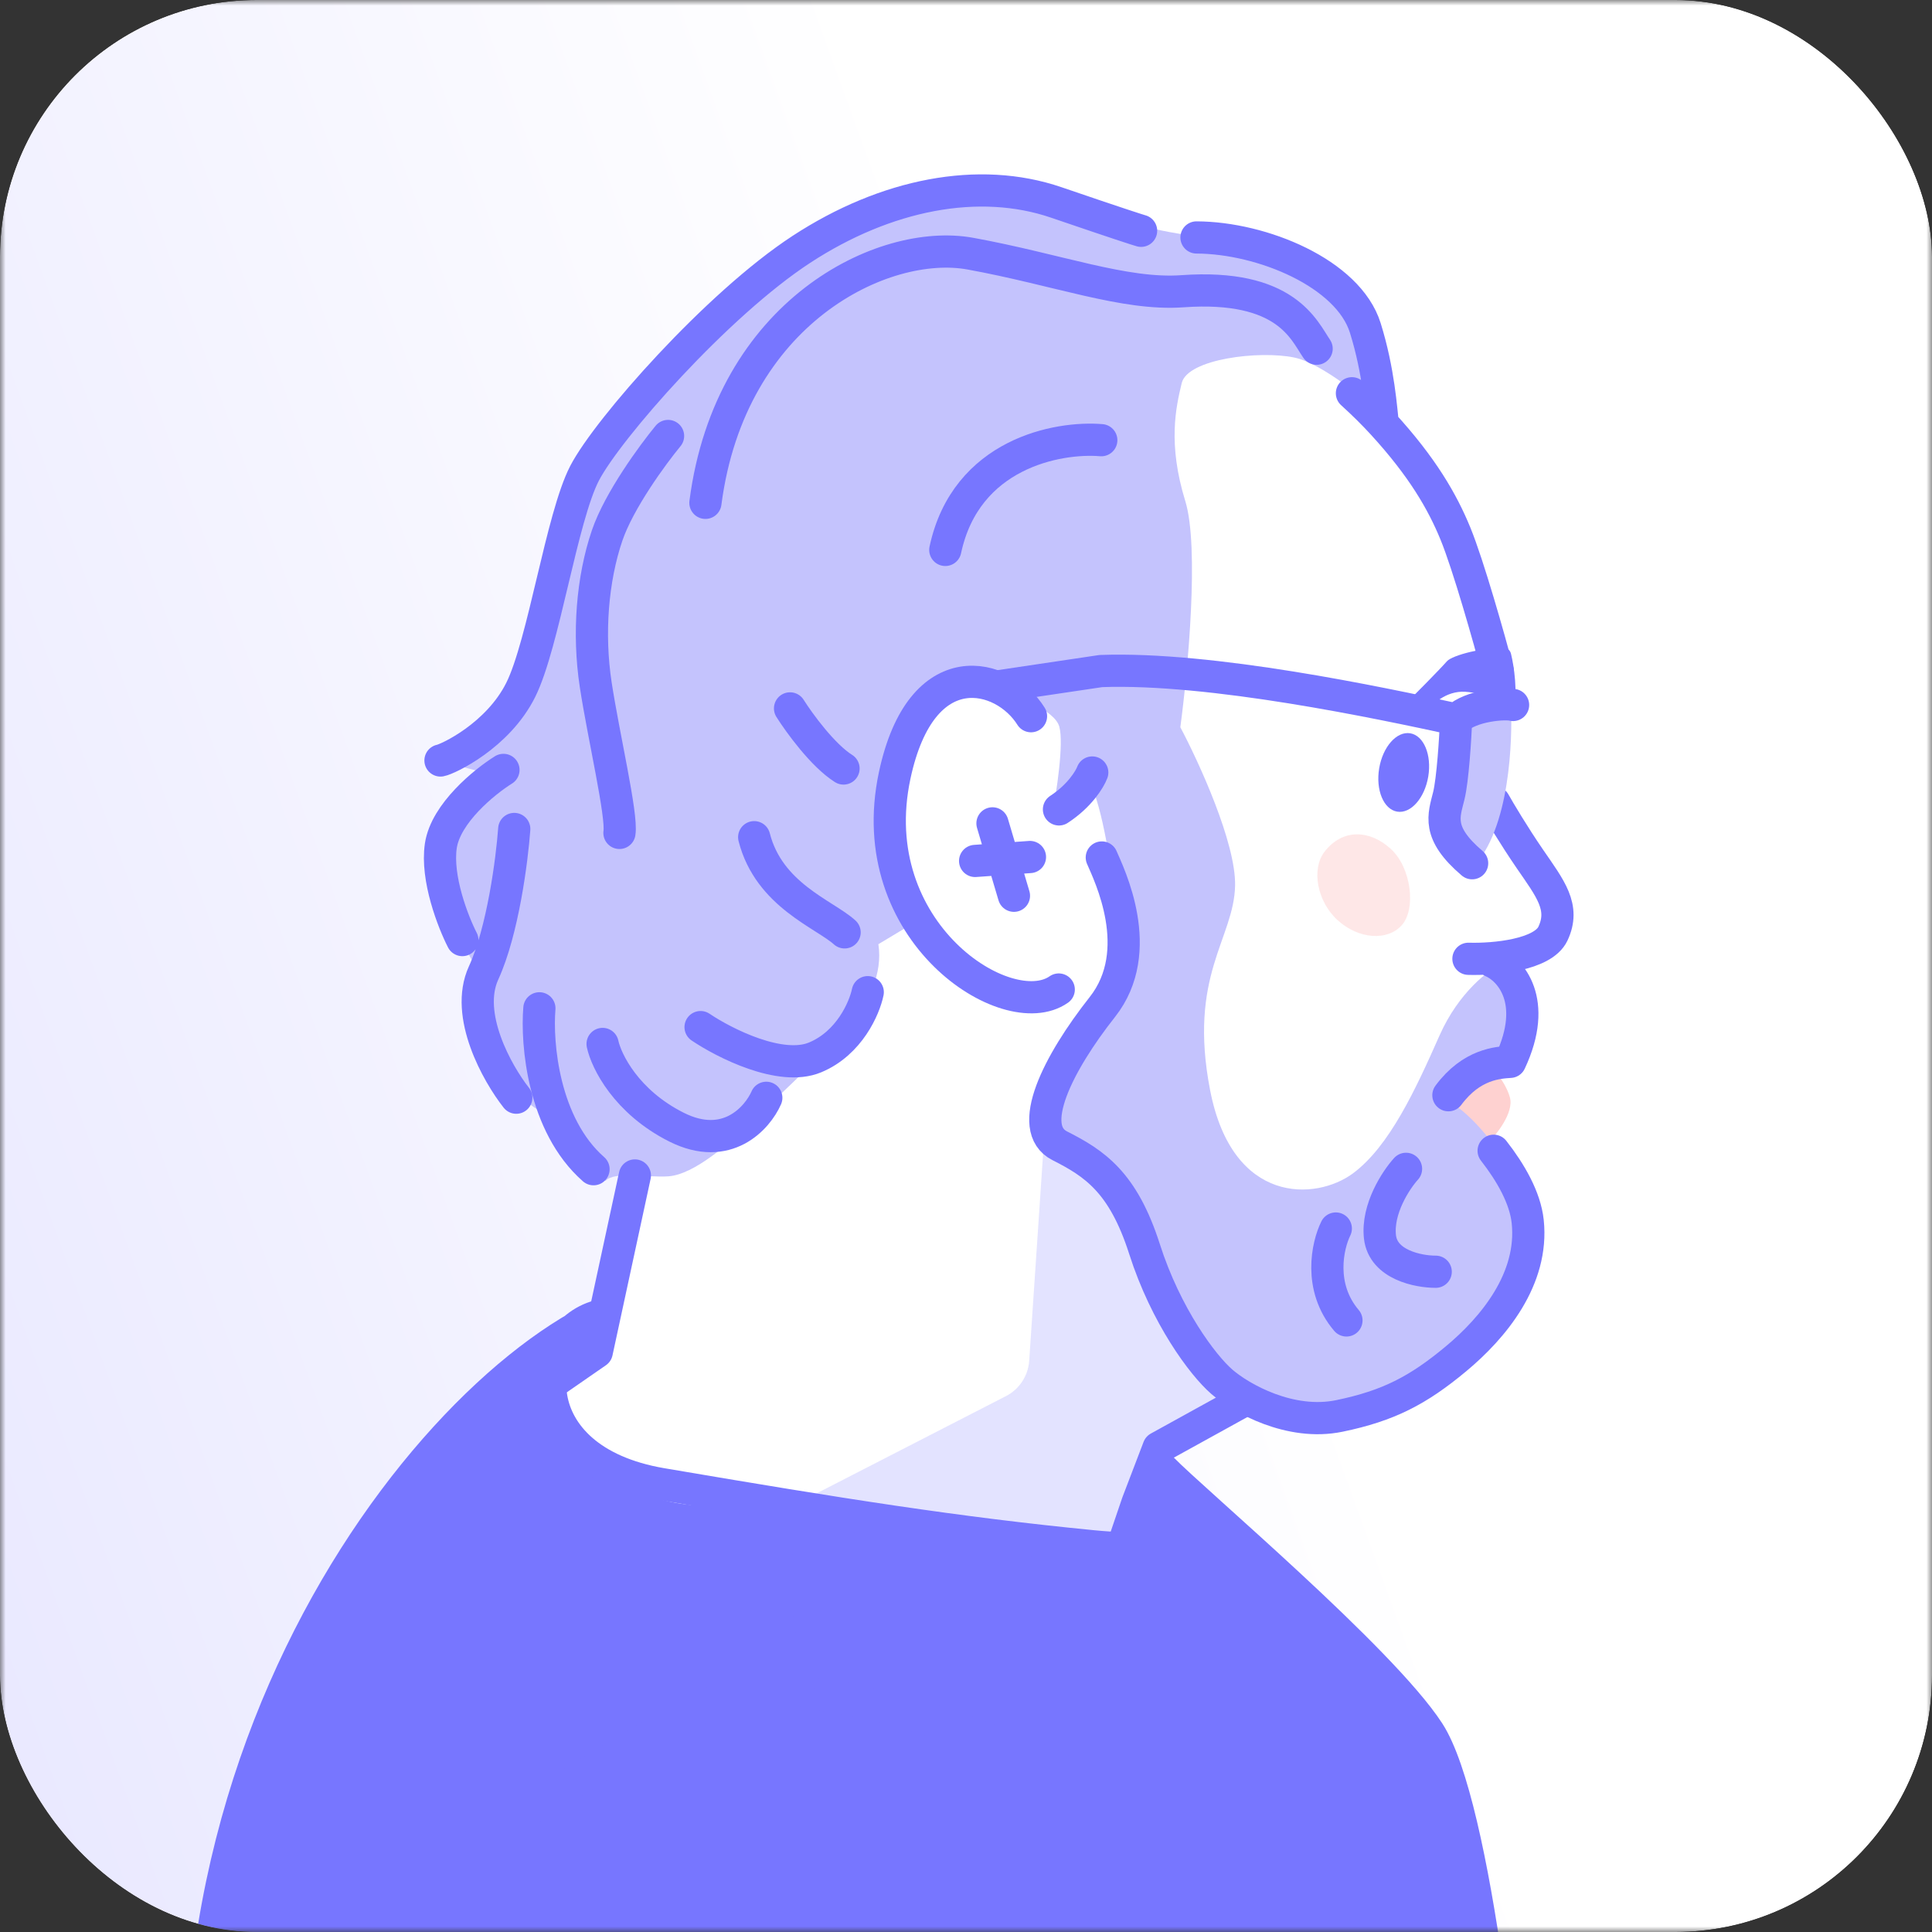
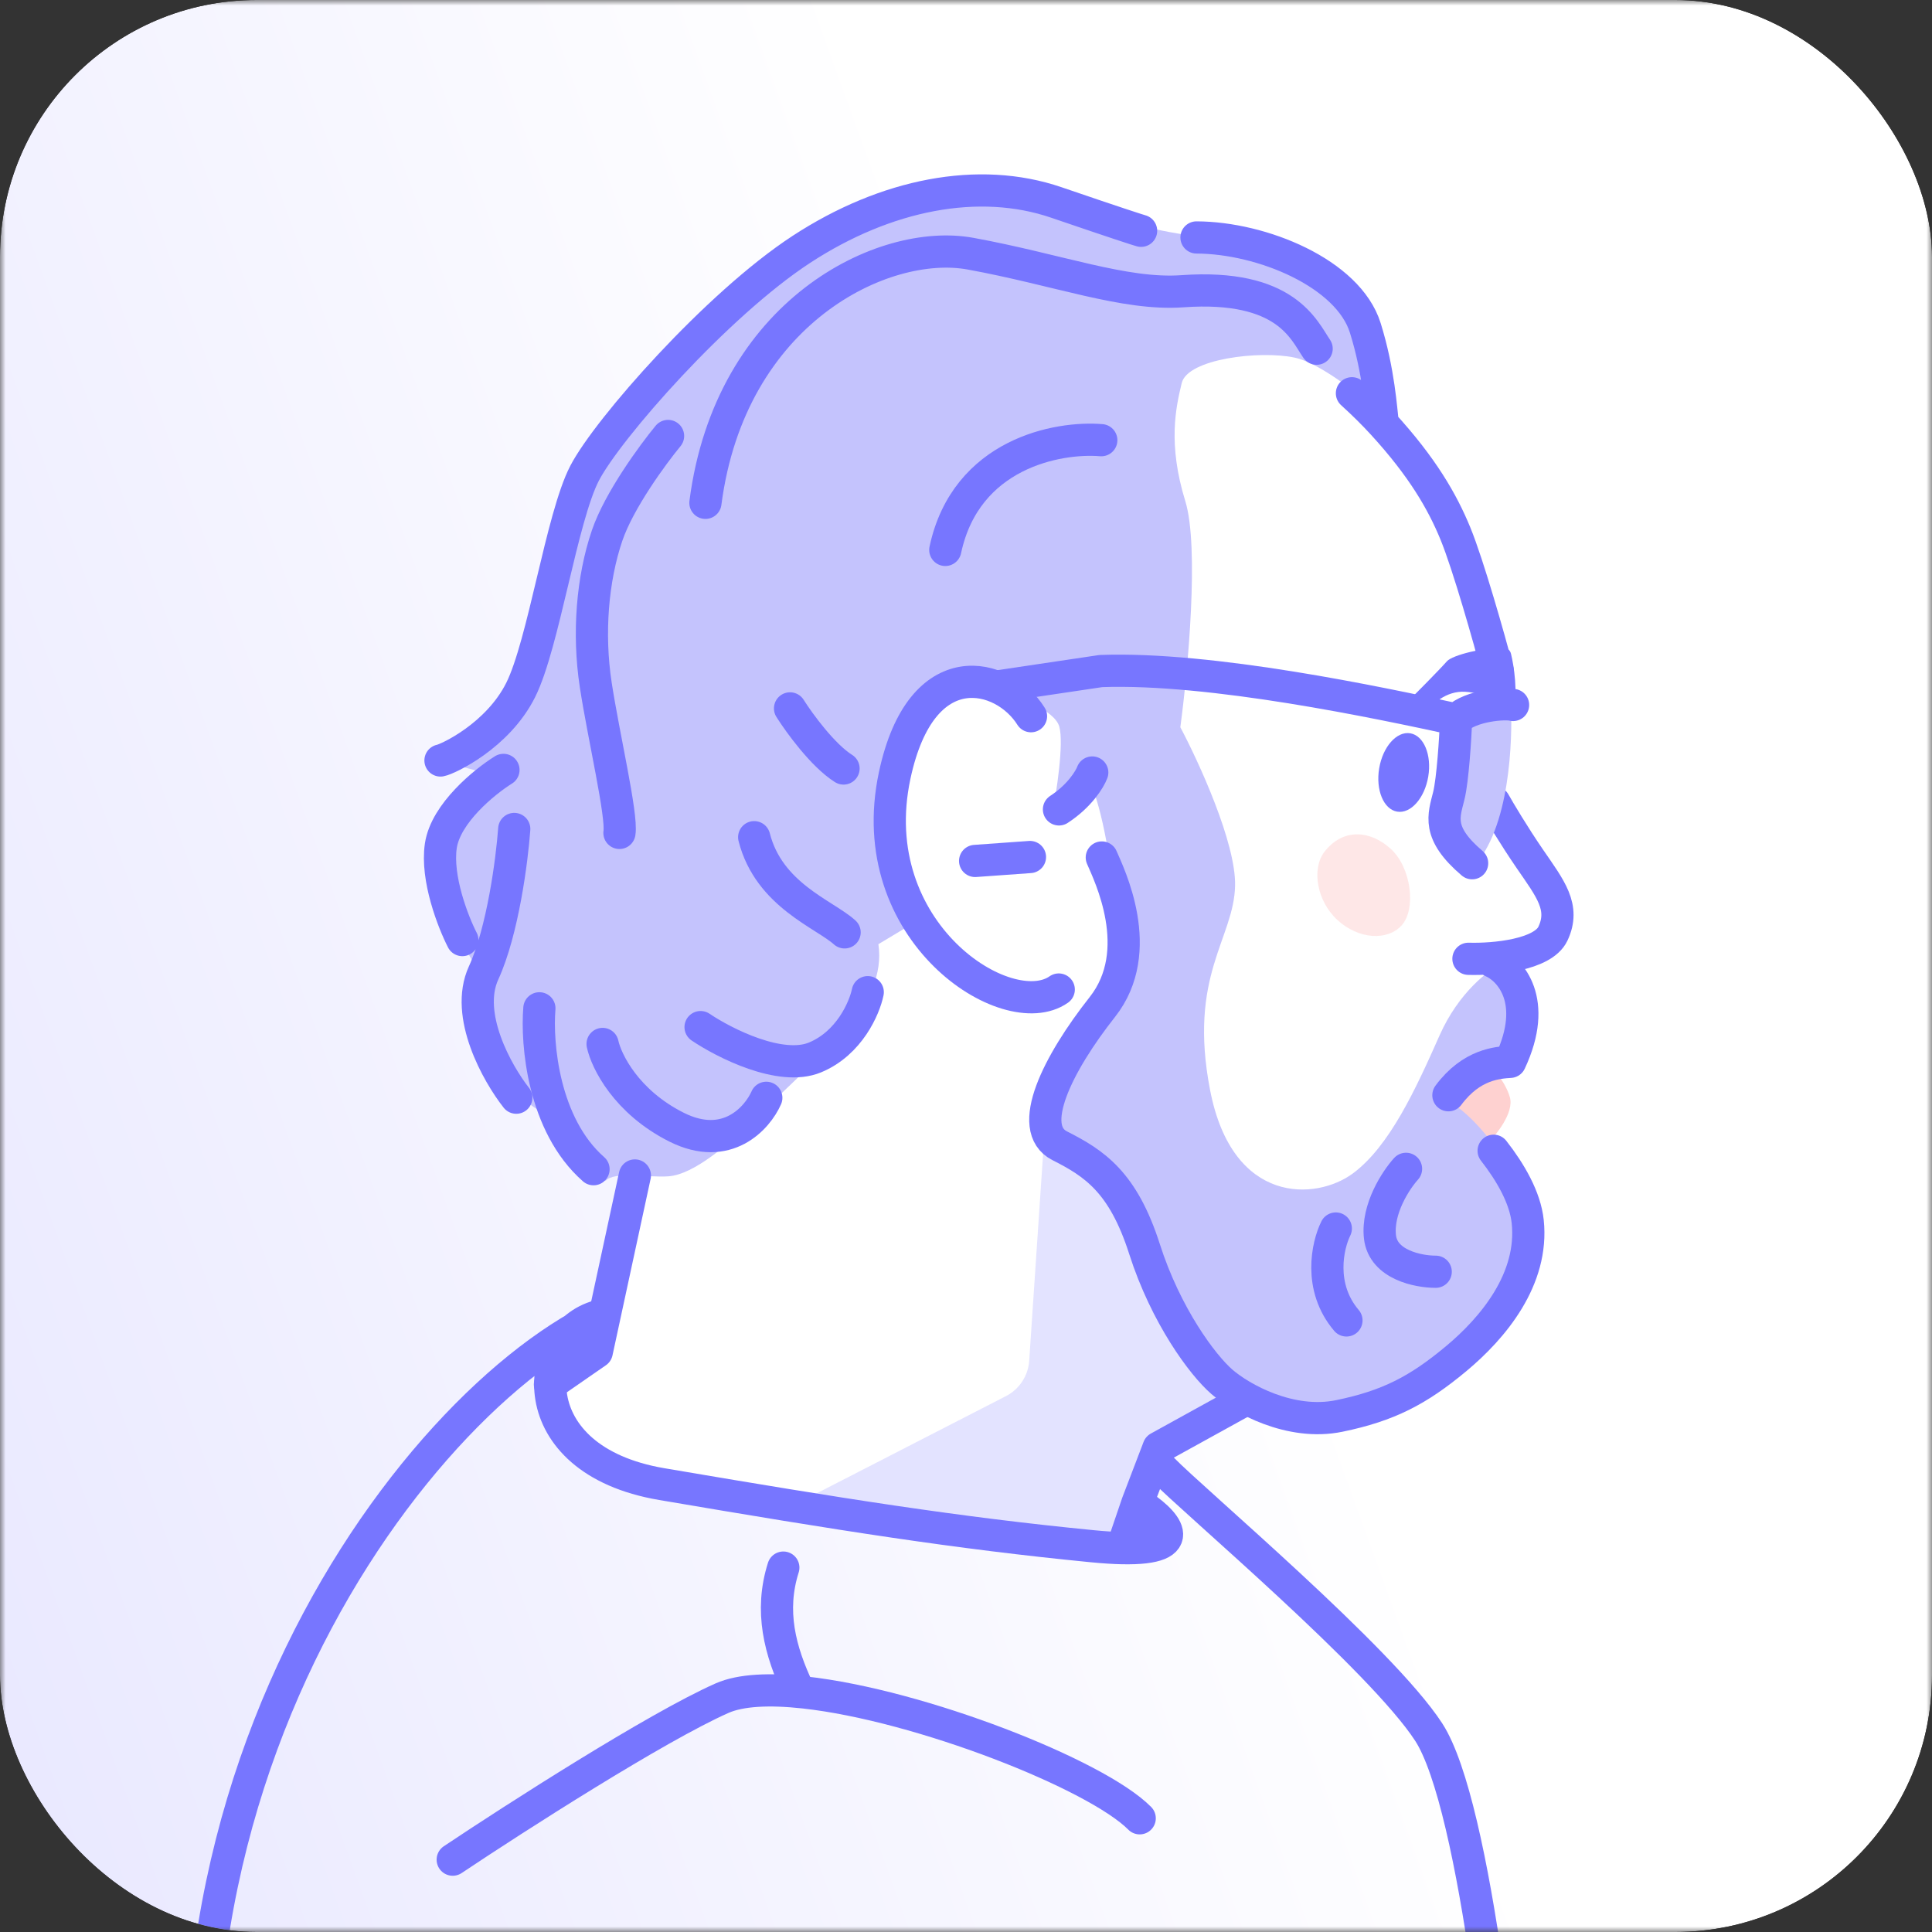
<svg xmlns="http://www.w3.org/2000/svg" width="175" height="175" viewBox="0 0 175 175" fill="none">
  <rect x="0" y="0" width="175" height="175" fill="#333333" stroke="none" />
  <g clip-path="url(#clip0_354_92)">
    <mask id="mask0_354_92" style="mask-type:luminance" maskUnits="userSpaceOnUse" x="0" y="0" width="175" height="175">
      <path d="M0 0H175V175H0V0Z" fill="white" />
    </mask>
    <g mask="url(#mask0_354_92)">
      <path d="M0 0H175V175H0V0Z" fill="url(#paint0_linear_354_92)" />
      <path d="M59.582 101.757L52.732 122.078L50.414 126.737C51.807 133.72 55.915 132.532 63.126 134.958C68.6 136.541 88.735 138.43 91.679 139.067C95.359 139.864 111.635 142.586 103.339 136.553L105.027 131.127L129.255 116.597L129.354 102.356L135.159 87.386L140.001 85.76C140.387 84.453 140.836 81.35 139.545 79.395C138.253 77.441 135.323 73.301 134.02 71.475L135.108 59.882C133.914 55.862 131.212 47.014 129.957 43.778C128.701 40.541 123.484 33.793 121.032 30.823L103.779 28.86L84.588 55.663L59.582 101.757Z" fill="white" />
      <path opacity="0.2" d="M93.224 123.26L94.611 102.607C101.658 105.298 103.9 114.283 105.541 118.049C106.853 121.063 110.311 125.095 111.875 126.735L105.105 131.104L101.843 139.999L72.178 136.188L91.12 126.459C92.334 125.835 93.132 124.621 93.224 123.26Z" fill="#7776FF" />
      <path d="M136.765 99.399C136.376 98.003 135.169 96.658 134.614 96.16L131.22 99.267L134.651 103.666C135.518 102.825 137.154 100.795 136.765 99.399Z" fill="#FED1D0" />
      <path d="M135.364 72.677C135.826 73.497 137.116 75.673 138.583 77.811C140.418 80.485 141.796 82.174 140.662 84.575C139.756 86.496 135.384 86.919 133.011 86.847" stroke="#7776FF" stroke-width="2.917" stroke-linecap="round" stroke-linejoin="round" />
-       <path d="M130.707 160.491C126.425 153.896 108.182 136.027 105.291 133.057L103.313 135.683C106.893 138.408 107.667 142.548 93.014 139.026C74.698 134.623 65.792 137.764 59.412 135.683C53.032 133.601 47.942 126.264 53.699 119.621C36.028 127.198 7.067 167.73 22.634 217.834L137.059 203.48C136.726 191.898 134.988 167.086 130.707 160.491Z" fill="#7776FF" />
      <path d="M130.396 93.786C132.122 89.89 134.868 87.827 136.025 87.282C139.29 90.587 137.808 94.561 136.659 96.135C133.649 96.389 131.816 98.557 131.318 99.838C132.488 100.393 135.423 103.036 137.461 107.334C140.009 112.707 137.352 118.157 132.462 122.637C127.572 127.116 120.575 128.945 116.285 128.072C111.995 127.2 109.625 123.633 107.85 121.499C106.075 119.365 103.003 110.786 100.658 107.562C98.313 104.338 94.897 104.681 93.879 102.148C92.862 99.615 94.772 95.398 98.059 91.87C101.346 88.34 101.087 85.409 100.929 81.832C100.803 78.97 99.828 73.03 98.724 70.88L95.297 73.829C95.692 71.802 96.377 67.362 95.952 65.822C95.527 64.282 92.071 63.166 91.028 62.337C88.537 59.812 85.599 61.349 83.504 64.351C81.408 67.352 80.748 71.185 80.62 74.881C80.517 77.838 82.104 81.87 82.91 83.516L79.564 85.525C80.396 90.972 74.147 95.696 74.014 95.902C73.882 96.108 69.83 99.938 67.944 101.746C66.058 103.555 62.892 106.383 60.545 106.551C58.667 106.686 55.653 106.066 54.848 106.959C53.067 105.71 51.392 102.864 50.777 101.598C49.429 101.088 46.329 99.34 44.704 96.428C43.08 93.517 43.205 89.67 43.47 88.111C42.039 85.985 39.285 80.889 39.712 77.516C40.139 74.142 43.445 71.302 45.045 70.304L40.234 69.023C41.923 67.673 45.665 64.406 47.115 62.14C48.928 59.306 50.229 52.085 51.433 46.935C52.637 41.785 55.812 38.068 57.3 36.192C58.788 34.315 69.319 23.484 79.285 19.181C89.251 14.879 96.277 18.26 99.802 19.433C103.327 20.606 107.52 21.486 110.175 21.493C112.83 21.499 120.132 23.929 122.721 27.824C124.793 30.939 125.544 35.897 125.661 37.986C123.905 36.34 119.763 32.915 117.247 32.388C114.103 31.728 107.571 32.498 107.04 34.699C106.51 36.9 105.763 40.195 107.364 45.39C108.644 49.545 107.598 60.776 106.914 65.872C108.599 69.045 111.951 76.355 111.874 80.214C111.777 85.039 107.589 88.338 109.614 98.762C111.639 109.186 119.226 108.741 122.541 106.291C125.856 103.841 128.237 98.657 130.396 93.786Z" fill="#C4C3FD" />
      <path d="M93.388 64.873C90.932 60.94 83.462 58.898 81.04 70.24C78.014 84.417 91.236 92.904 95.901 89.631" stroke="#7776FF" stroke-width="2.917" stroke-linecap="round" stroke-linejoin="round" />
      <path d="M133.377 78.62C136.8 75.035 137.002 67.064 136.865 63.745C136.039 63.635 134.195 64.527 133.376 64.987C133.202 66.332 131.321 69.332 131.434 70.238C131.575 71.37 131.376 73.157 131.434 75.227C131.481 76.883 132.875 78.324 133.377 78.62Z" fill="#C4C3FD" />
-       <path d="M89.898 74.58L91.843 81.137M88.326 77.984L93.293 77.628" stroke="#7776FF" stroke-width="2.917" stroke-linecap="round" stroke-linejoin="round" />
+       <path d="M89.898 74.58M88.326 77.984L93.293 77.628" stroke="#7776FF" stroke-width="2.917" stroke-linecap="round" stroke-linejoin="round" />
      <path d="M137.054 63.856C136.364 63.663 133.272 63.866 131.896 65.165M131.896 65.165C131.825 66.864 131.592 70.624 131.232 72.081C130.782 73.901 130.102 75.427 133.345 78.191M131.896 65.165C124.876 63.64 109.704 60.417 99.716 60.784L90.296 62.185" stroke="#7776FF" stroke-width="2.917" stroke-linecap="round" stroke-linejoin="round" />
      <path d="M131.055 59.905C130.483 60.564 128.064 63.023 127.085 63.963L129.27 64.501C129.626 63.847 130.969 62.553 132.716 62.66C134.464 62.767 136.435 63.701 137.102 64.233C137.486 62.813 137.151 60.359 136.862 59.206C136.782 58.884 136.508 58.663 136.177 58.657C134.528 58.629 131.566 59.316 131.055 59.905Z" fill="#7776FF" />
      <path d="M135.674 60.812C134.881 57.84 133.002 51.182 131.831 48.329C130.639 45.424 128.829 42.296 125.259 38.395M125.259 38.395C124.447 37.508 123.521 36.585 122.458 35.622M125.259 38.395C125.098 37.17 124.901 33.645 123.665 29.695C122.12 24.756 114.319 21.528 108.378 21.508M119.26 31.585C118.119 29.923 116.493 25.708 107.098 26.381C101.852 26.756 95.792 24.414 87.892 22.975C79.993 21.536 66.147 28.234 63.897 45.546M103.36 20.905C103.133 20.847 101.278 20.252 95.677 18.337C88.674 15.943 80.253 17.581 72.593 22.584C64.932 27.587 55.047 38.842 52.958 42.853C50.87 46.863 49.242 58.34 47.164 62.498C45.086 66.656 40.558 68.763 39.899 68.884M60.513 39.49C59.124 41.174 56.076 45.332 54.996 48.498C53.646 52.456 53.258 57.408 53.959 62.011C54.66 66.615 56.368 73.867 56.109 75.445M45.603 69.738C43.897 70.8 40.375 73.661 39.932 76.603C39.489 79.546 41.047 83.528 41.88 85.151M46.58 75.088C46.382 77.849 45.549 84.324 43.802 88.132C42.055 91.939 45.049 97.249 46.764 99.428M48.857 91.333C48.591 94.52 49.198 101.897 53.762 105.906M54.583 94.561C54.917 96.121 56.726 99.813 61.285 102.1C65.845 104.387 68.602 101.279 69.411 99.439M63.458 93.035C65.616 94.489 70.712 97.074 73.826 95.782C76.941 94.49 78.307 91.303 78.6 89.871M68.314 75.833C69.655 81.083 74.679 82.802 76.504 84.453M71.562 64.166C72.399 65.492 74.541 68.437 76.407 69.61" stroke="#7776FF" stroke-width="2.917" stroke-linecap="round" stroke-linejoin="round" />
      <path d="M135.18 87.099C136.798 87.818 139.386 90.642 136.791 96.181C135.695 96.257 133.302 96.368 131.196 99.207M99.801 77.671C100.452 79.191 103.884 86.105 99.851 91.214C95.818 96.324 92.865 102.2 95.991 103.784C99.118 105.368 101.726 107.061 103.667 113.129C105.608 119.197 108.94 123.658 110.675 125.161C112.41 126.664 116.868 129.177 121.322 128.255C125.775 127.334 128.447 125.937 131.86 123.101C135.272 120.266 138.933 115.846 138.379 110.643C138.15 108.486 136.825 106.195 135.294 104.235" stroke="#7776FF" stroke-width="2.917" stroke-linecap="round" stroke-linejoin="round" />
      <path d="M127.358 105.873C126.452 106.873 124.712 109.506 124.997 112.038C125.283 114.571 128.482 115.197 130.046 115.194M120.997 111.279C120.246 112.793 119.389 116.578 121.961 119.604" stroke="#7776FF" stroke-width="2.917" stroke-linecap="round" stroke-linejoin="round" />
      <path d="M112.519 126.949L104.947 131.128L103.031 136.14M103.031 136.14C105.48 137.667 108.151 140.37 101.639 140.231M103.031 136.14L101.639 140.231M101.639 140.231C100.875 140.215 99.984 140.159 98.952 140.058C86.665 138.855 76.21 137.197 59.943 134.43C46.93 132.217 48.184 120.831 54.217 119.202C35.956 128.007 7.068 167.729 22.634 217.834M101.639 140.231L103.771 138.781" stroke="#7776FF" stroke-width="2.917" stroke-linecap="round" stroke-linejoin="round" />
      <path d="M41.007 168.447C46.655 164.672 59.44 156.464 65.394 153.823C67.096 153.068 69.733 152.959 72.85 153.301C83.358 154.453 99.314 160.736 103.234 164.7" stroke="#7776FF" stroke-width="2.917" stroke-linecap="round" stroke-linejoin="round" />
      <path d="M72.358 153.153C70.625 149.522 69.708 145.918 70.954 141.993" stroke="#7776FF" stroke-width="2.917" stroke-linecap="round" stroke-linejoin="round" />
      <path d="M126.556 73.518C127.783 73.723 129.043 72.3 129.371 70.34C129.698 68.38 128.968 66.626 127.74 66.421C126.512 66.216 125.252 67.639 124.925 69.599C124.598 71.558 125.328 73.313 126.556 73.518Z" fill="#7776FF" />
      <path opacity="0.5" d="M126.965 83.814C125.643 85.269 123.046 85.062 121.164 83.353C119.283 81.643 118.771 78.705 119.974 77.151C121.627 75.015 124.086 75.174 125.968 76.883C127.849 78.593 128.287 82.359 126.965 83.814Z" fill="#FED1D0" />
      <path d="M98.936 69.973C98.709 70.58 97.787 72.099 95.921 73.315" stroke="#7776FF" stroke-width="2.917" stroke-linecap="round" stroke-linejoin="round" />
      <path d="M99.754 39.872C95.823 39.543 87.494 41.071 85.625 49.811" stroke="#7776FF" stroke-width="2.917" stroke-linecap="round" stroke-linejoin="round" />
      <path d="M57.506 106.474L54.053 122.465L49.814 125.401" stroke="#7776FF" stroke-width="2.917" stroke-linecap="round" stroke-linejoin="round" />
      <path d="M105.293 133.058C108.184 136.027 125.132 150.3 129.414 156.895C133.695 163.49 136.728 191.899 137.061 203.48" stroke="#7776FF" stroke-width="2.917" stroke-linecap="round" stroke-linejoin="round" />
    </g>
  </g>
  <defs>
    <linearGradient id="paint0_linear_354_92" x1="-84.573" y1="256.32" x2="139.87" y2="175" gradientUnits="userSpaceOnUse">
      <stop stop-color="#D6D5FF" />
      <stop offset="1" stop-color="white" />
    </linearGradient>
    <clipPath id="clip0_354_92">
      <rect width="175" height="175" rx="23.249" fill="white" />
    </clipPath>
  </defs>
</svg>